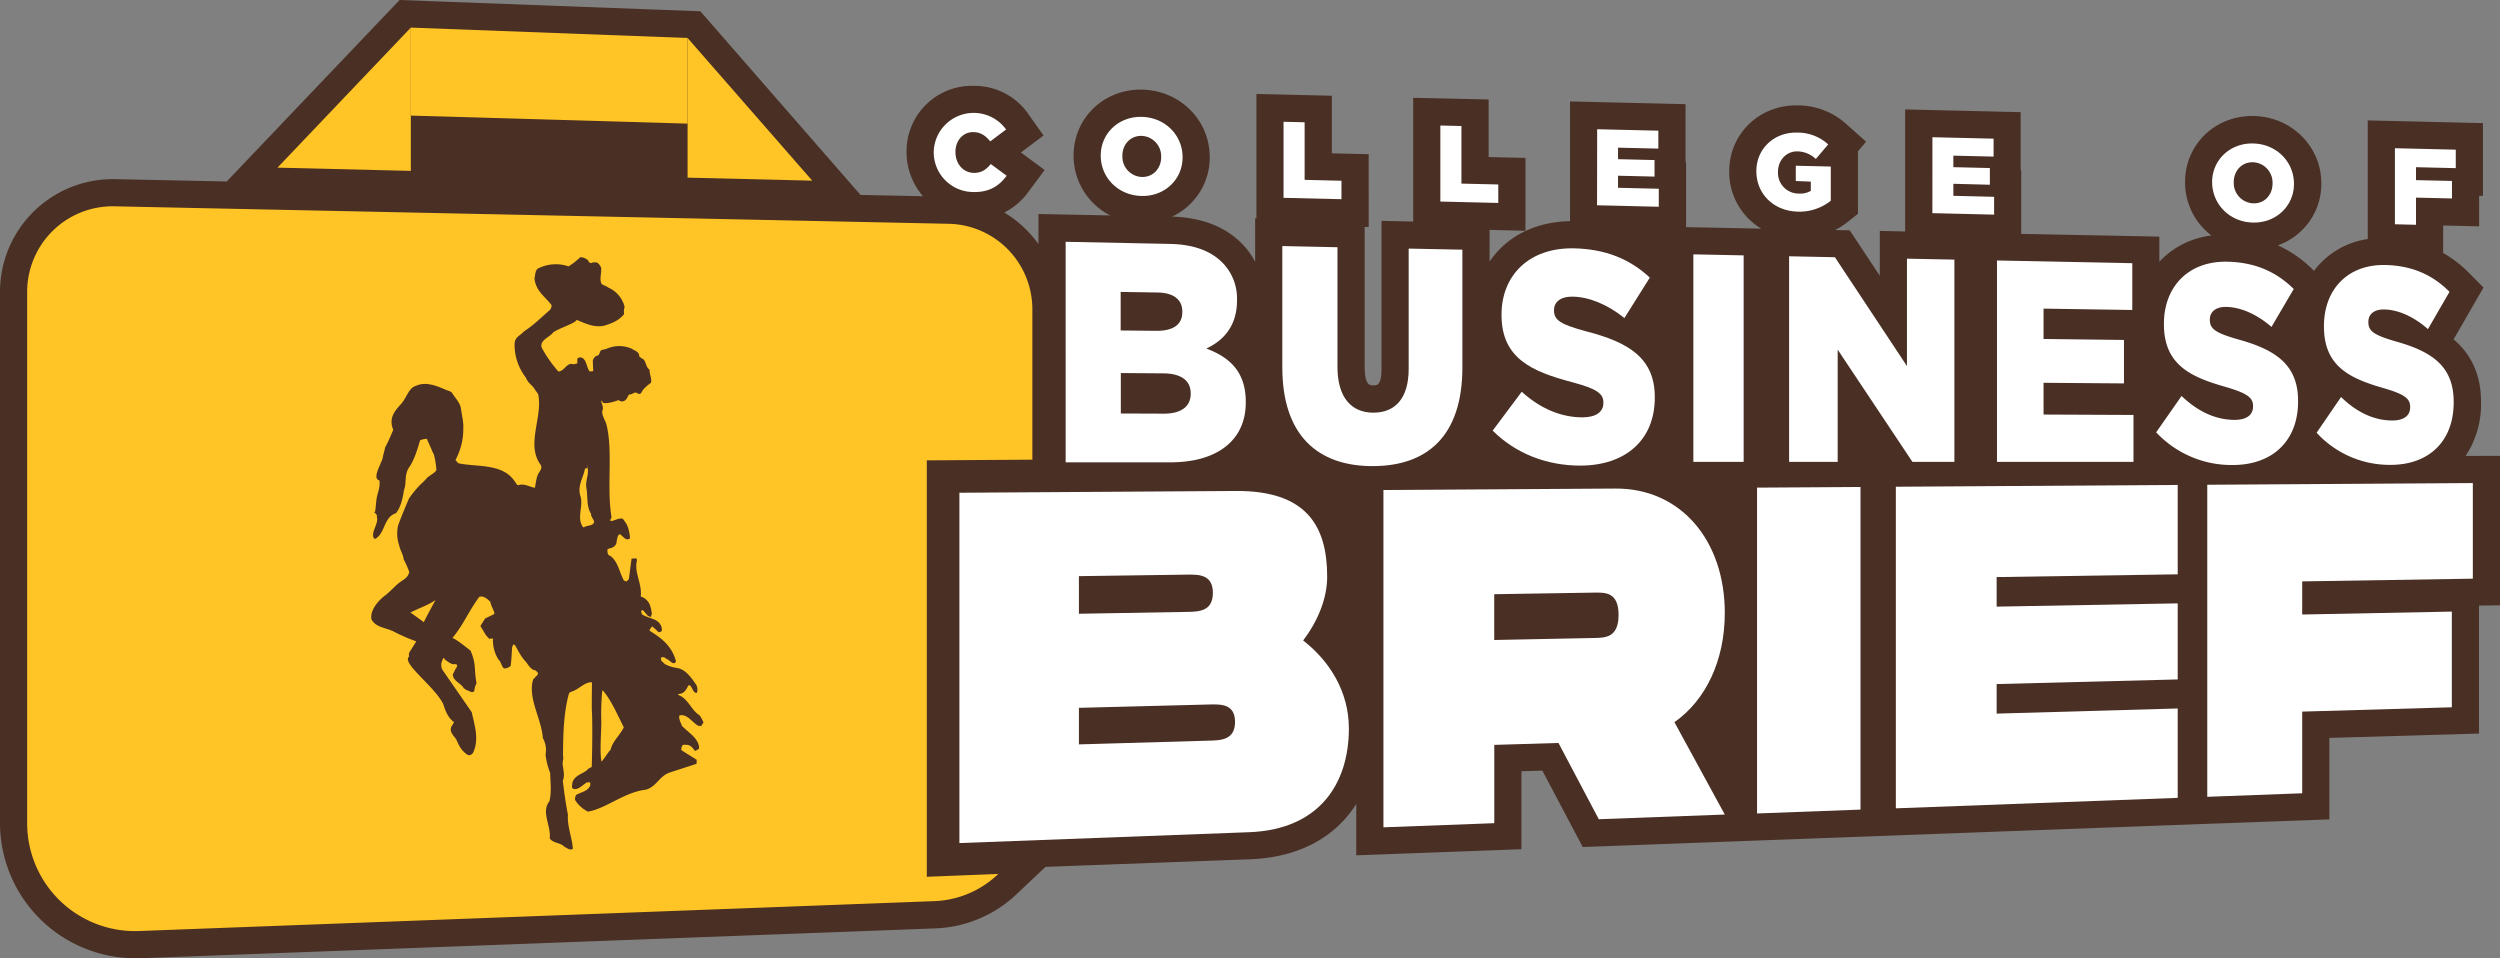
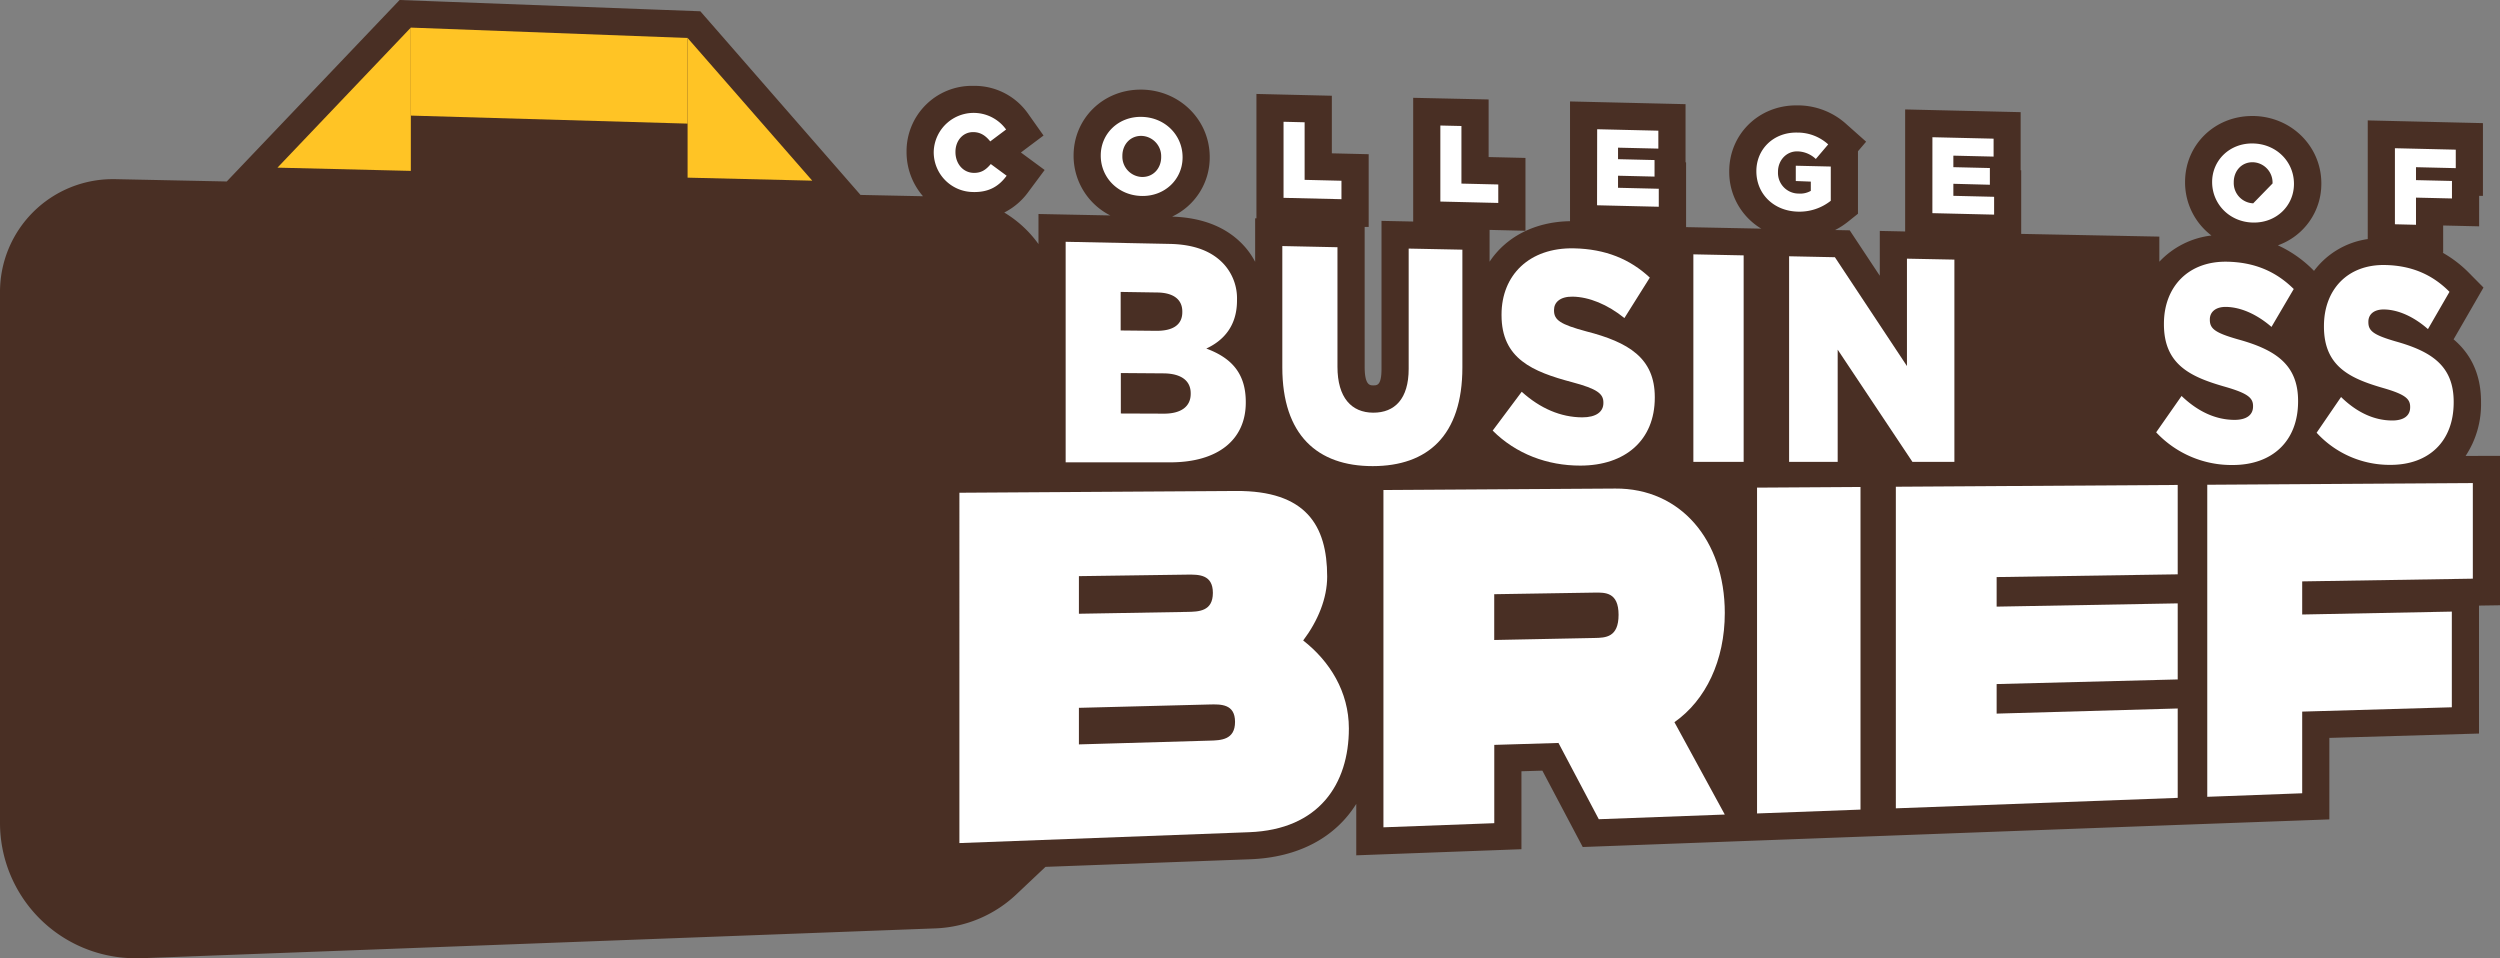
<svg xmlns="http://www.w3.org/2000/svg" viewBox="0 0 920.21 352.71">
  <rect x="0" y="0" width="920.21" height="352.71" fill="#808080" stroke="none" />
  <defs>
    <style>.cls-1{fill:#492f24;}.cls-2{fill:#fff;}.cls-3{fill:#ffc425;}</style>
  </defs>
  <g id="Layer_2" data-name="Layer 2">
    <g id="Layer_1-2" data-name="Layer 1">
      <path class="cls-1" d="M907.55,167.82a34.47,34.47,0,0,0,5.68-19.71v-.2c0-11.08-4.5-18.27-10.1-23l11-19.07-5.37-5.43A43.87,43.87,0,0,0,899.08,93h.21V83l13.24.31V72.1l1.4,0V45.32l-42.4-1V88a30,30,0,0,0-19.78,11.7l-.4-.4a44,44,0,0,0-12.9-9,24,24,0,0,0,16-22.77c0-13.59-10.9-24.5-24.8-24.83H829c-13.85,0-24.71,10.63-24.71,24.28A24.55,24.55,0,0,0,814,86.69a31.24,31.24,0,0,0-19.18,9.65V87.09l-50.85-1V62.68h-.2V41.28l-42.52-1V85.2L691.92,85v16.5L680.85,84.78l-5.38-.11a27.92,27.92,0,0,0,4.67-3l3.75-3v-23l3-3.52-7.31-6.49a26.6,26.6,0,0,0-17.76-6.87h-.66c-13.83,0-24.66,10.63-24.66,24.28a24.32,24.32,0,0,0,11.79,21.09l-27.67-.56V59.74h-.2V38.34l-42.52-1V81.42c-13,.19-23.57,5.8-29.61,14.91V84.62l13.21.32V58.13l-13.56-.32V36.61L520.17,36V81.54l-11.66-.24v54.44c0,6.09-1.58,6.11-3,6.11h0c-1.27,0-3.2,0-3.2-6.9V83.53l1.48,0V56.76l-13.56-.32V35.24l-27.76-.66V80.37H462v16a28,28,0,0,0-4-5.76c-6.17-6.85-15.11-10.51-26.57-10.88a24,24,0,0,0,13.85-21.9c0-13.6-10.9-24.51-24.8-24.84h-.65C406,33,395.17,43.65,395.17,57.3a24.61,24.61,0,0,0,13.51,22l-26.43-.53V89.84a42.22,42.22,0,0,0-12.6-11.61,24.69,24.69,0,0,0,8.92-7.66l5.95-8-8.74-6.44,8.33-6.25-5.62-7.94a24.06,24.06,0,0,0-19.8-10.34h-.64a24.05,24.05,0,0,0-24.36,24.3,24.78,24.78,0,0,0,6.05,16.33l-23-.48L263.09,10.23l-5.31-6.08L243.09,3.6,161.22.53,147.09,0l-5.87,6.16L83.46,66.8l-41.11-.86h-.88A41.52,41.52,0,0,0,0,107.41V303.1a49.85,49.85,0,0,0,50,49.61c.64,0,1.29,0,1.94,0l292.72-11A45.91,45.91,0,0,0,374.32,329l10.51-9.92,75.34-2.8c17.75-.66,31.31-8,39.05-20.38v18.93l60.8-2.25V283.89l7.7-.23,14.86,28.11,68.8-2.55h0l43.44-1.61h0l107.64-4h0l54.94-2v-30l55.08-1.6V222.91l7.73-.12v-55Z" />
      <path class="cls-2" d="M343.69,55.84v-.08a14.71,14.71,0,0,1,26.64-8.09l-5.84,4.38c-1.6-2-3.44-3.36-6.12-3.42-3.92-.1-6.68,3.16-6.68,7.24V56c0,4.19,2.76,7.54,6.68,7.63,2.92.07,4.64-1.25,6.32-3.25l5.84,4.3c-2.64,3.58-6.2,6.17-12.4,6A14.63,14.63,0,0,1,343.69,55.84Z" />
      <path class="cls-2" d="M405.17,57.3v-.08c0-8,6.48-14.41,15.12-14.2s15,6.8,15,14.84v.08c0,8-6.48,14.4-15.12,14.19S405.17,65.34,405.17,57.3Zm22.24.53v-.08a7.49,7.49,0,0,0-7.2-7.73c-4.24-.1-7.08,3.27-7.08,7.31v.08a7.48,7.48,0,0,0,7.16,7.73C424.57,65.24,427.41,61.87,427.41,57.83Z" />
      <path class="cls-2" d="M472.45,44.82l7.76.19V66.2l13.56.33v6.79l-21.32-.5Z" />
      <path class="cls-2" d="M530.17,46.2l7.76.18v21.2l13.56.32v6.8l-21.32-.51Z" />
      <path class="cls-2" d="M587.89,47.57l22.52.53v6.6l-14.84-.35v4.24l13.44.32V65l-13.44-.32v4.44l15,.36V76.1l-22.72-.54Z" />
      <path class="cls-2" d="M646.49,63V63c0-8.16,6.4-14.4,15.08-14.2a16.72,16.72,0,0,1,11.36,4.35l-4.56,5.37a10.12,10.12,0,0,0-6.76-2.8c-4-.09-7.16,3.23-7.16,7.51v.08a7.61,7.61,0,0,0,7.6,7.94,7.84,7.84,0,0,0,4.48-1v-3.4L661,66.63V61l12.88.3v12.6a18.53,18.53,0,0,1-12.16,4C653,77.67,646.49,71.52,646.49,63Z" />
      <path class="cls-2" d="M711.29,50.51l22.52.53v6.6L719,57.29v4.24l13.44.32V68L719,67.65v4.43l15,.36V79l-22.72-.54Z" />
-       <path class="cls-2" d="M814.25,67V67c0-8,6.48-14.4,15.12-14.19s15,6.79,15,14.83v.08c0,8-6.48,14.4-15.12,14.2S814.25,75.07,814.25,67Zm22.24.53v-.08a7.49,7.49,0,0,0-7.2-7.73c-4.24-.1-7.08,3.27-7.08,7.31v.08a7.48,7.48,0,0,0,7.16,7.73C833.65,75,836.49,71.6,836.49,67.56Z" />
+       <path class="cls-2" d="M814.25,67V67c0-8,6.48-14.4,15.12-14.19s15,6.79,15,14.83v.08c0,8-6.48,14.4-15.12,14.2S814.25,75.07,814.25,67Zm22.24.53v-.08a7.49,7.49,0,0,0-7.2-7.73c-4.24-.1-7.08,3.27-7.08,7.31v.08a7.48,7.48,0,0,0,7.16,7.73Z" />
      <path class="cls-2" d="M881.53,54.56l22.4.53v6.8l-14.64-.35V66.3l13.24.31v6.44l-13.24-.31v10l-7.76-.19Z" />
      <polygon class="cls-3" points="253.09 45.5 151.22 42.55 151.22 10.16 253.09 13.98 253.09 45.5" />
      <polygon class="cls-3" points="102.13 61.71 151.22 10.16 151.22 62.9 102.13 61.71" />
      <polygon class="cls-3" points="298.97 66.5 253.09 13.98 253.09 65.39 298.97 66.5" />
-       <path class="cls-3" d="M341.14,322.73V169.45L380,169.2V113.84a31.48,31.48,0,0,0-30.83-31.47l-307-6.43A31.48,31.48,0,0,0,10,107.41V303.1a39.69,39.69,0,0,0,41.53,39.58l292.73-11a35.8,35.8,0,0,0,23.2-10Z" />
      <path class="cls-1" d="M257.47,263.26c-2.73-1.5-4.26-6.21-7.71-7.41-.15-.17-.15-.17-.14-.35.17,0,.35-.15.69-.13,1.43-.19,2.26-1.42,2.94-2.85.19-.25.28-.42.53-.23s.33,0,.48.28c.75,1.15,1,2.37,2.09,2.51.17,0,.28-.51.28-.51a3.62,3.62,0,0,0-.79-3.12c-1.76-2.57-3.77-5.07-6.5-5.56a13.47,13.47,0,0,1-4.61-1.44l-1.34-1.28c0-.52-.35-1,.16-1.2,1-.37,1.48.51,2.3.82.8.47,2,2,2.79,1a.51.51,0,0,1,.19-.33c-1.47-5.75-5.56-8.72-9.68-11.27a1,1,0,0,0-.06-.35l.93-1.32,1.28,1.1,1.1,1.09a1.62,1.62,0,0,0,1.21-.53,3.61,3.61,0,0,0-.37-2c-1.26-2.55-4.14-2.38-6.9-4-.14-.35-.52-1.15-.15-1.56.18,0,.5,0,.5,0l1.8,2.08,1.16.41a4.41,4.41,0,0,1,.35-1.35c-.3-.63-.17-1.3-.53-2.18a5.21,5.21,0,0,0-3.62-4c.57-4.78-2.54-8.84-1.39-13.33,0-.17-.2-.79-.46-.8a1,1,0,0,1-.68.13l-.85,0-1,7.6-.91.89a9.19,9.19,0,0,0-.91-.39c-1.67-2.95-2.15-7.11-5.08-9.11a.84.84,0,0,1-.4-.19c-.65-.47-.51-1.33-.63-2,.2-.33.53-.39.8-.55a3.09,3.09,0,0,0,2.48-1.66l.41-2.21c.12-.51.51-1.26.85-1.33.67.23,1.12,1,1.7,1.32a1.46,1.46,0,0,0,2.1.22,13.57,13.57,0,0,0-1.19-5.15,18.94,18.94,0,0,0-1.47-2.09c-1.66-.36-3,.85-4.46.84-.32-.37.14-.85.34-1.35-1.82-10.82.48-23.5-1.68-33.33-.51-2.53-1.94-3.93-1.73-5.81.71-1.59-.49-2.8-.34-3.82a1,1,0,0,1,.54.82c1.93.39,4.2-.47,5.76-1,.49.21,1,.69,1.67.39,1.29-.16,1.63-1.6,2.11-2.34l.86-.28c-.18.16,0,.17.35-.06.51-.13.81-.8,2-.28.31.54,1.17.17,1.35,0,.7-1.58,2-2.59,3.64-3.84.36-1.69-.64-3.15-.52-4.77-1.7-1.17-1.19-3.7-2.93-4.18-.34-.2-.48-.55-.81-.58l-.19-1.05a4.08,4.08,0,0,0-1.77-1.43,1.33,1.33,0,0,1-.65-.4,11.39,11.39,0,0,0-9-.28c-1,.52-2.15.43-2.69.9l-.51,1.18c0,.17-.1.33-.46.57a2.35,2.35,0,0,0-1.88,2.61l.13,3.12c-.18.15-.78.11-1.29.16-1.19-1.39-1-3.88-2.73-5-.51-.21-1.53-.29-1.82.38,0,.51,0,1.29,0,1.64-.87.19-1.41.5-2.07.18-2-.07-2.83,2.73-4.9,2.83a46.86,46.86,0,0,1-6.11-8.71c-1-2.78,2.84-3.85,4.25-5.73,2.17-1.56,8.37-3.4,8.53-4.59,3.25,1.3,6.38,3,10.27,2.13,2.69-.82,5.31-1.82,7.25-4.24a5.56,5.56,0,0,1,.18-2.64,10.53,10.53,0,0,0-6.06-7.15c-.81-.67-1.91-.77-2.46-1.42-.81-1.88.08-3.7-.12-5.87-.53-1.09-1.15-1.92-2-2-.37.23-.85-.16-1.21.15s-1.11,0-1.27-.19a1.43,1.43,0,0,1-.22-.54,4.42,4.42,0,0,0-2.9-1.29l-2.36,2-2,1.39a14.63,14.63,0,0,0-11.11.69c-1.26.67-1.11,2.24-1.47,3.78.55,4.73,3.94,6.66,6.23,9.71.21.72-.17,1.2-.46,1.78-3.38,2.93-6.06,5.66-9.67,8-1.3,1.54-3.41,2-3.42,4.68a19.65,19.65,0,0,0,4.17,12.31c.66,1.79,1.74,2.3,2.93,3.78.55.91,1.11,1.56,1.57,2.29,1.85,8.29-4.61,18.59.92,26,.53,1,.15,1.66-.34,2.49-1.23,1.57-1.39,4.07-1.78,6-2.13-.41-4-1.75-6.14-.93-.76-.32-.88-1-1.36-1.57-4.57-6.66-14.12-5.06-20.72-6.56l-1-1.2a23.83,23.83,0,0,0,2.87-11.6c.15-2.25-.48-4.48-.83-7.13-.34-2.46-2.08-3.9-3.41-6.1-.83-.67-1.87-.75-2.8-1.26-3.06-1.27-6.81-2.79-10.34-1.21-2.86.84-3.38,4.48-5.75,6.94-2.19,2.47-4.39,5-2.65,9.28-1,2.3-1.8,4.35-3,6.47-.18,1.22-.7,2.5-.88,3.89-.81,2.76-4,7.55-1.19,8.27.28,2.31-.55,4.26-.95,6.09-.39,2-.35,3.93-.72,5.58-1.21-.43,1.25.87.68,1.63.87,2.61-2.32,5.65-1.08,8,.17,0,.34.21.51.21,3.68-2.06,3.11-8.06,7.61-9.45,1.83-2.24,2.49-5.45,3-8.65,1-2.49,0-5.09,1.7-8,1.94-2.67,3.17-6.61,4.21-10.22a8.21,8.21,0,0,1,2.48-.52l1.22,2.79.53,1.17c.21.72.54,1.1.91,2.08a31.49,31.49,0,0,1,.85,5.48c-.5,1-2.12,1.7-3.43,2.83a21,21,0,0,1-2.44,2.47,39.31,39.31,0,0,0-4.22,5.15c-1.36,3.25-2.71,6.32-4,9.92a13.37,13.37,0,0,0,.39,7.3c.32,1.78,1.52,3.44,1.67,5.2a33.31,33.31,0,0,1,2.06,4.68c-.57,1.72-1.12,2.13-2.78,3.26-2.11,1.36-2.81,2.55-5.81,5.1-2,1.38-5.9,5.11-5.37,8.93,1.55,3.16,5.35,3.11,8.24,4.59a63.19,63.19,0,0,0,8.28,3.6L151,239.62a2.13,2.13,0,0,0-.39,2c-3.07,2.46,9.57,11.08,12.61,17.71.86,2.84,1.93,5.07,3.92,6.48l-1.09,1.87c-.65,2.07,1.34,3.38,2,4.72.9,2,1.73,3.92,4.06,5.43.77.38,1.4,0,2-.7,2.32-4.87.66-9.82-.46-14.94-3.25-4.78-7-10.12-10.23-14.83-1.21-1.46-1.36-3.05-.27-5a.11.11,0,0,1,.1-.17c.59.3.25.19.57.64,1,.58,2.3,2,3.9,1.61.34.1.67.38.56.73a.74.74,0,0,0-.21.51c-.86,1.09-.61,1.28-1.39,2.46-.16,2.44,3.17,3.39,4.08,5.27.77.3.74.65,1.6.78.68.38,1.76,1.05,2.26,0a6.19,6.19,0,0,1,.79-2.67c-1-5.19,0-7-2.23-12.06-1.65-1.22-4.86-3.93-6.64-4.64,4.07-4.93,5.48-9,9.8-15.06,1.44-.72,3.07.7,4.13,1.72.32,1.67,1.19,2.85,1.53,4.26a.64.64,0,0,1-.19.34l-3.23,1.56-1.75,2.78,2.11,3.51c.41.2.39.54.73.74l.56.55a1.26,1.26,0,0,1,.8-.21c.41.19.69-.06.41.36a13.53,13.53,0,0,0,1.93,7.24c1.38,1.38,1.19,2.85,2.19,3.43a3.45,3.45,0,0,0,2.39-.92c.32-2.16.36-4.07.51-6.32a2.29,2.29,0,0,1,.72-1.7c0,.17.32.37.48.54,1.25,2.07,1.9,3.84,3.91,5.95.87,1.09,1.87,3,3.48,3.14.33.35.83.55,1,1.17l-.4.85c-.51,0-.47.66-1.37,1.23-2.17,6.84,3.06,14.55,3.53,21.69a8.92,8.92,0,0,1,1,6.1,27,27,0,0,0,1.7,6.75c.08,3.74.58,6.71-.27,10.4-3.18,4,.68,9,.1,13.69,1.34,1.87,4,1.46,5.52,3.16.84.29,2,1.45,3,.63-.17-3.64-2.16-8.48-1.81-12.44-.88-4.63-1.4-8.46-1.89-12.63.81-1.87.18-3.8,0-5.71-.26-1.23.42-2.33.07-3.55.06-7.36.2-15.75,2.21-22.83.38-.5.55-.49,1.08-.72,2.7-.82,4.77-3.65,7.38-3.35,0,0-.16,11.31,0,10.8.3,8.3-.09,20.37-.09,20.37-.33,0-.54.41-1.13.47-1.33,1.93-5.1,2.2-6,5.28,0,.86-.47,1.88.35,2.26,1.68.5,3.07-1.08,4.48-2,.11-.35,1.15-.47,1.73-.36a4.41,4.41,0,0,1,0,1.21c-1.08,2.2-3.3,2.28-5.16,3.41a2.76,2.76,0,0,0-.39,1.88,11.53,11.53,0,0,0,4.75,4.26c6.79-1.19,13.29-7.13,21.21-8.07,3.93-1,5-5,8.83-6.32l9.76-3.17c.18-.16.18-.16.19-.34v-1.19l-5.46-3.42c-.47-.45,0-1.37.21-1.88.61-.4,1.19-.19,1.86-.17,1.33.15,2.24,1.48,2.7,2.18a.52.52,0,0,1,.33-.06l1-.56c.34-.15.32-1,0-1.88-1-2.78-3.72-4.29-6.08-6.71-.27-1-1.41-2.82-.84-3.82,2.73-.71,4.85,2.72,6.78,3.76.42.11,1.4.33,1.36-.19.19-.42.63-.74.64-.91A10.12,10.12,0,0,0,257.47,263.26ZM156,229c-1.75-1.25-3.26-2.39-4.93-3.53,3.9-2,6.39-2.61,9.25-4.63C158.83,223.59,157.43,226.13,156,229Zm59-34.91-.34,0c-2.51-3.27.08-7.6-.95-11.29-1.37-3.81,1.07-7.11,1.63-10.35.51-.05.85,0,.8-.45l-.18-1.23.33,1.49c.52,2.46-.81,4.44-.48,7.14.62,3.4,0,7.08,1.74,9.7,0,1.3.82,1.69,1.16,3C218.24,193.72,216.31,193.25,215.07,194Zm9.65,82c-1,1-2.17,3.18-3.26,4.25-.68-3.74-.08-10.27-.05-14.5a87.61,87.61,0,0,1,.36-11.71l.34.18c3.06,3.61,5.18,8.72,7.57,13.39C228.21,270.69,225.54,272.64,224.72,276.05Z" />
      <path class="cls-2" d="M392.25,89l38.29.78c9.28.18,15.78,2.83,20.08,7.6a18.75,18.75,0,0,1,4.7,13v.23c0,9.24-4.81,14.67-11.3,17.69,8.9,3.29,14.53,8.81,14.53,19.65v.23c0,13.68-10.24,22-27.79,22l-38.51,0Zm33.22,32.77c6.24.07,9.72-2.18,9.72-6.88v-.23c0-4.36-3.17-6.94-9.3-7l-13.39-.21v14.19Zm3,30.49c6.23,0,9.81-2.59,9.81-7.29v-.23c0-4.36-3.16-7.25-10-7.31l-15.72-.12v14.89Z" />
      <path class="cls-2" d="M472,135.23V90.57L492.3,91v44c0,11.42,5.2,16.87,13.15,16.9s13.06-5.11,13.06-16.11V91.5l19.77.4v43.34c0,25.24-12.92,36.31-33,36.33C484.92,171.59,472,160.12,472,135.23Z" />
      <path class="cls-2" d="M549.43,158.5l10.69-14.3c6.8,6.14,14.36,9.39,22.28,9.42,5.06,0,7.78-2,7.78-5.26v-.22c0-3.19-2.23-5-11.49-7.46-14.62-3.88-26-8.65-26-24.67v-.23c0-14.46,10.18-24.71,26.66-24.37,11.59.24,20.59,3.94,27.92,10.77l-9.35,14.89c-6.2-5-13-7.79-19.06-7.88-4.6-.07-6.85,2.1-6.85,4.87v.22c0,3.54,2.35,5.12,11.83,7.68,15.62,4,25.26,9.84,25.26,24.2v.22c0,15.67-10.89,25-27.41,25C569.57,171.4,558,167.08,549.43,158.5Z" />
      <path class="cls-2" d="M623.3,93.62l18.51.38v76H623.3Z" />
      <path class="cls-2" d="M658.54,94.33l16.86.35,26.52,40.06V95.21l17.46.35V170H703.93l-27.51-41.3V170H658.54Z" />
-       <path class="cls-2" d="M735.06,95.88l49.8,1v17.22l-32.66-.5v11.17l29.6.36v16l-29.6-.23v11.69l33.1.15V170l-50.24,0Z" />
      <path class="cls-2" d="M793.65,159.13,803,145.75c6,5.75,12.56,8.78,19.49,8.8,4.43,0,6.82-1.82,6.82-4.92v-.2c0-3-2-4.65-10.07-7-12.79-3.63-22.73-8.08-22.73-23.06v-.21c0-13.53,8.91-23.12,23.33-22.83,10.15.21,18,3.66,24.45,10.05l-8.19,13.95c-5.43-4.71-11.39-7.28-16.69-7.36-4-.07-6,2-6,4.56v.21c0,3.31,2.05,4.79,10.35,7.17,13.68,3.77,22.13,9.2,22.13,22.64v.2c0,14.67-9.55,23.4-24,23.41A38,38,0,0,1,793.65,159.13Z" />
      <path class="cls-2" d="M852.71,159.28l9-13.15c5.75,5.64,12.14,8.63,18.84,8.65,4.29,0,6.59-1.8,6.59-4.84v-.2c0-2.94-1.89-4.58-9.73-6.86-12.37-3.56-22-7.94-22-22.67V120c0-13.3,8.61-22.74,22.56-22.45,9.81.2,17.44,3.59,23.65,9.87l-7.93,13.72c-5.25-4.63-11-7.15-16.13-7.23-3.9-.06-5.8,1.94-5.8,4.49v.2c0,3.26,2,4.71,10,7.05,13.23,3.7,21.4,9,21.4,22.26v.2c0,14.43-9.23,23-23.22,23A36.45,36.45,0,0,1,852.71,159.28Z" />
      <path class="cls-2" d="M496.5,268.14c0,20.45-11,37.23-36.7,38.18l-106.66,4V181.37l101.78-.65c25.73-.17,33.59,12.62,33.59,31.51,0,8-3.37,16.27-8.83,23.52C489.47,243.39,496.5,254.62,496.5,268.14Zm-99.37-42.23,39.8-.68c4.27-.07,9.51-.16,9.51-7s-5.24-6.77-9.51-6.72l-39.8.56Zm57.47,39.81c0-6.65-5.22-6.52-9.47-6.41l-48,1.23V274l48-1.38C449.38,272.52,454.6,272.37,454.6,265.72Z" />
      <path class="cls-2" d="M616.33,265.82l18.54,34-46.38,1.72-14.84-28.07-23.63.71V303l-40.8,1.52V180.37l85.35-.54c24-.16,40.3,19,40.3,45.78C634.87,243.13,627.86,257.75,616.33,265.82ZM550,235.57l36.94-.74c4-.08,8.83-.18,8.83-8.51s-4.87-8.25-8.83-8.19l-36.94.59Z" />
      <path class="cls-2" d="M684.82,298l-38.08,1.42V179.49l38.08-.24Z" />
      <path class="cls-2" d="M734.93,212.41v10.88l66.65-1.2v28l-66.65,1.7v10.88l66.65-1.89v32.9l-103.75,3.85V179.16l103.75-.66v32.9Z" />
      <path class="cls-2" d="M847.4,214v12.19l55.08-1.07v35.22l-55.08,1.59v30.06l-34.94,1.3V178.43l97.75-.62V213Z" />
    </g>
  </g>
</svg>